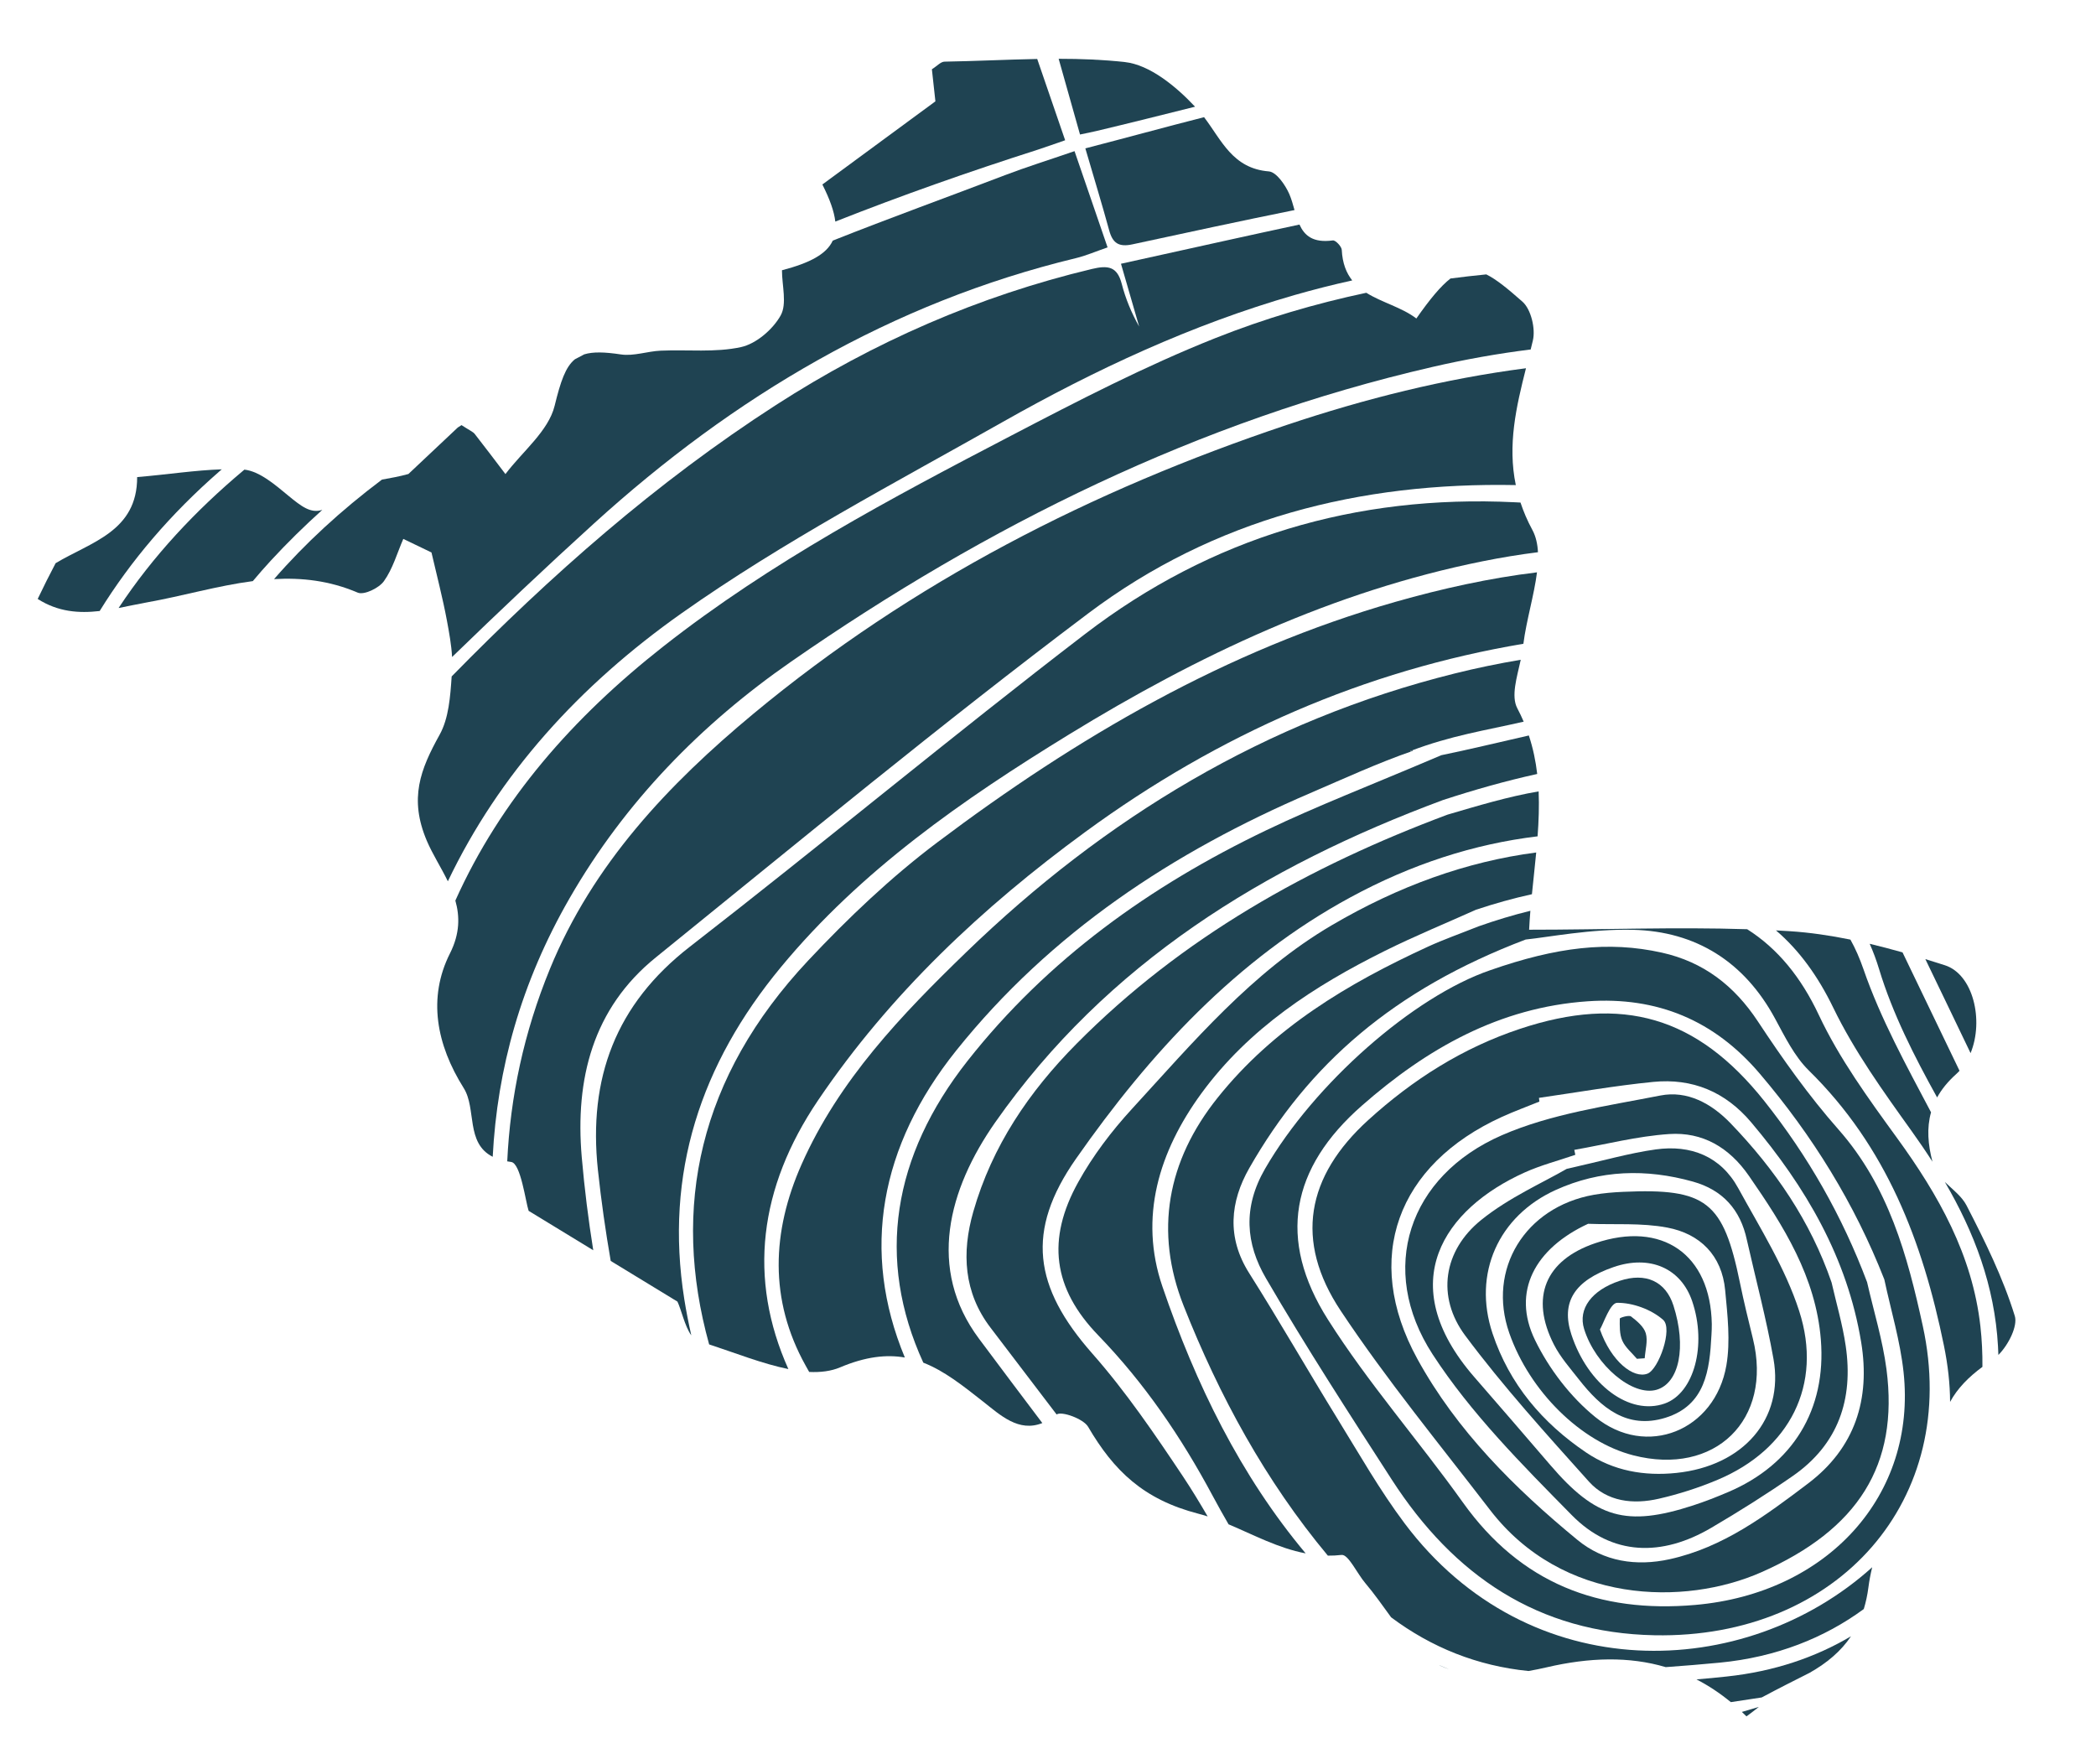
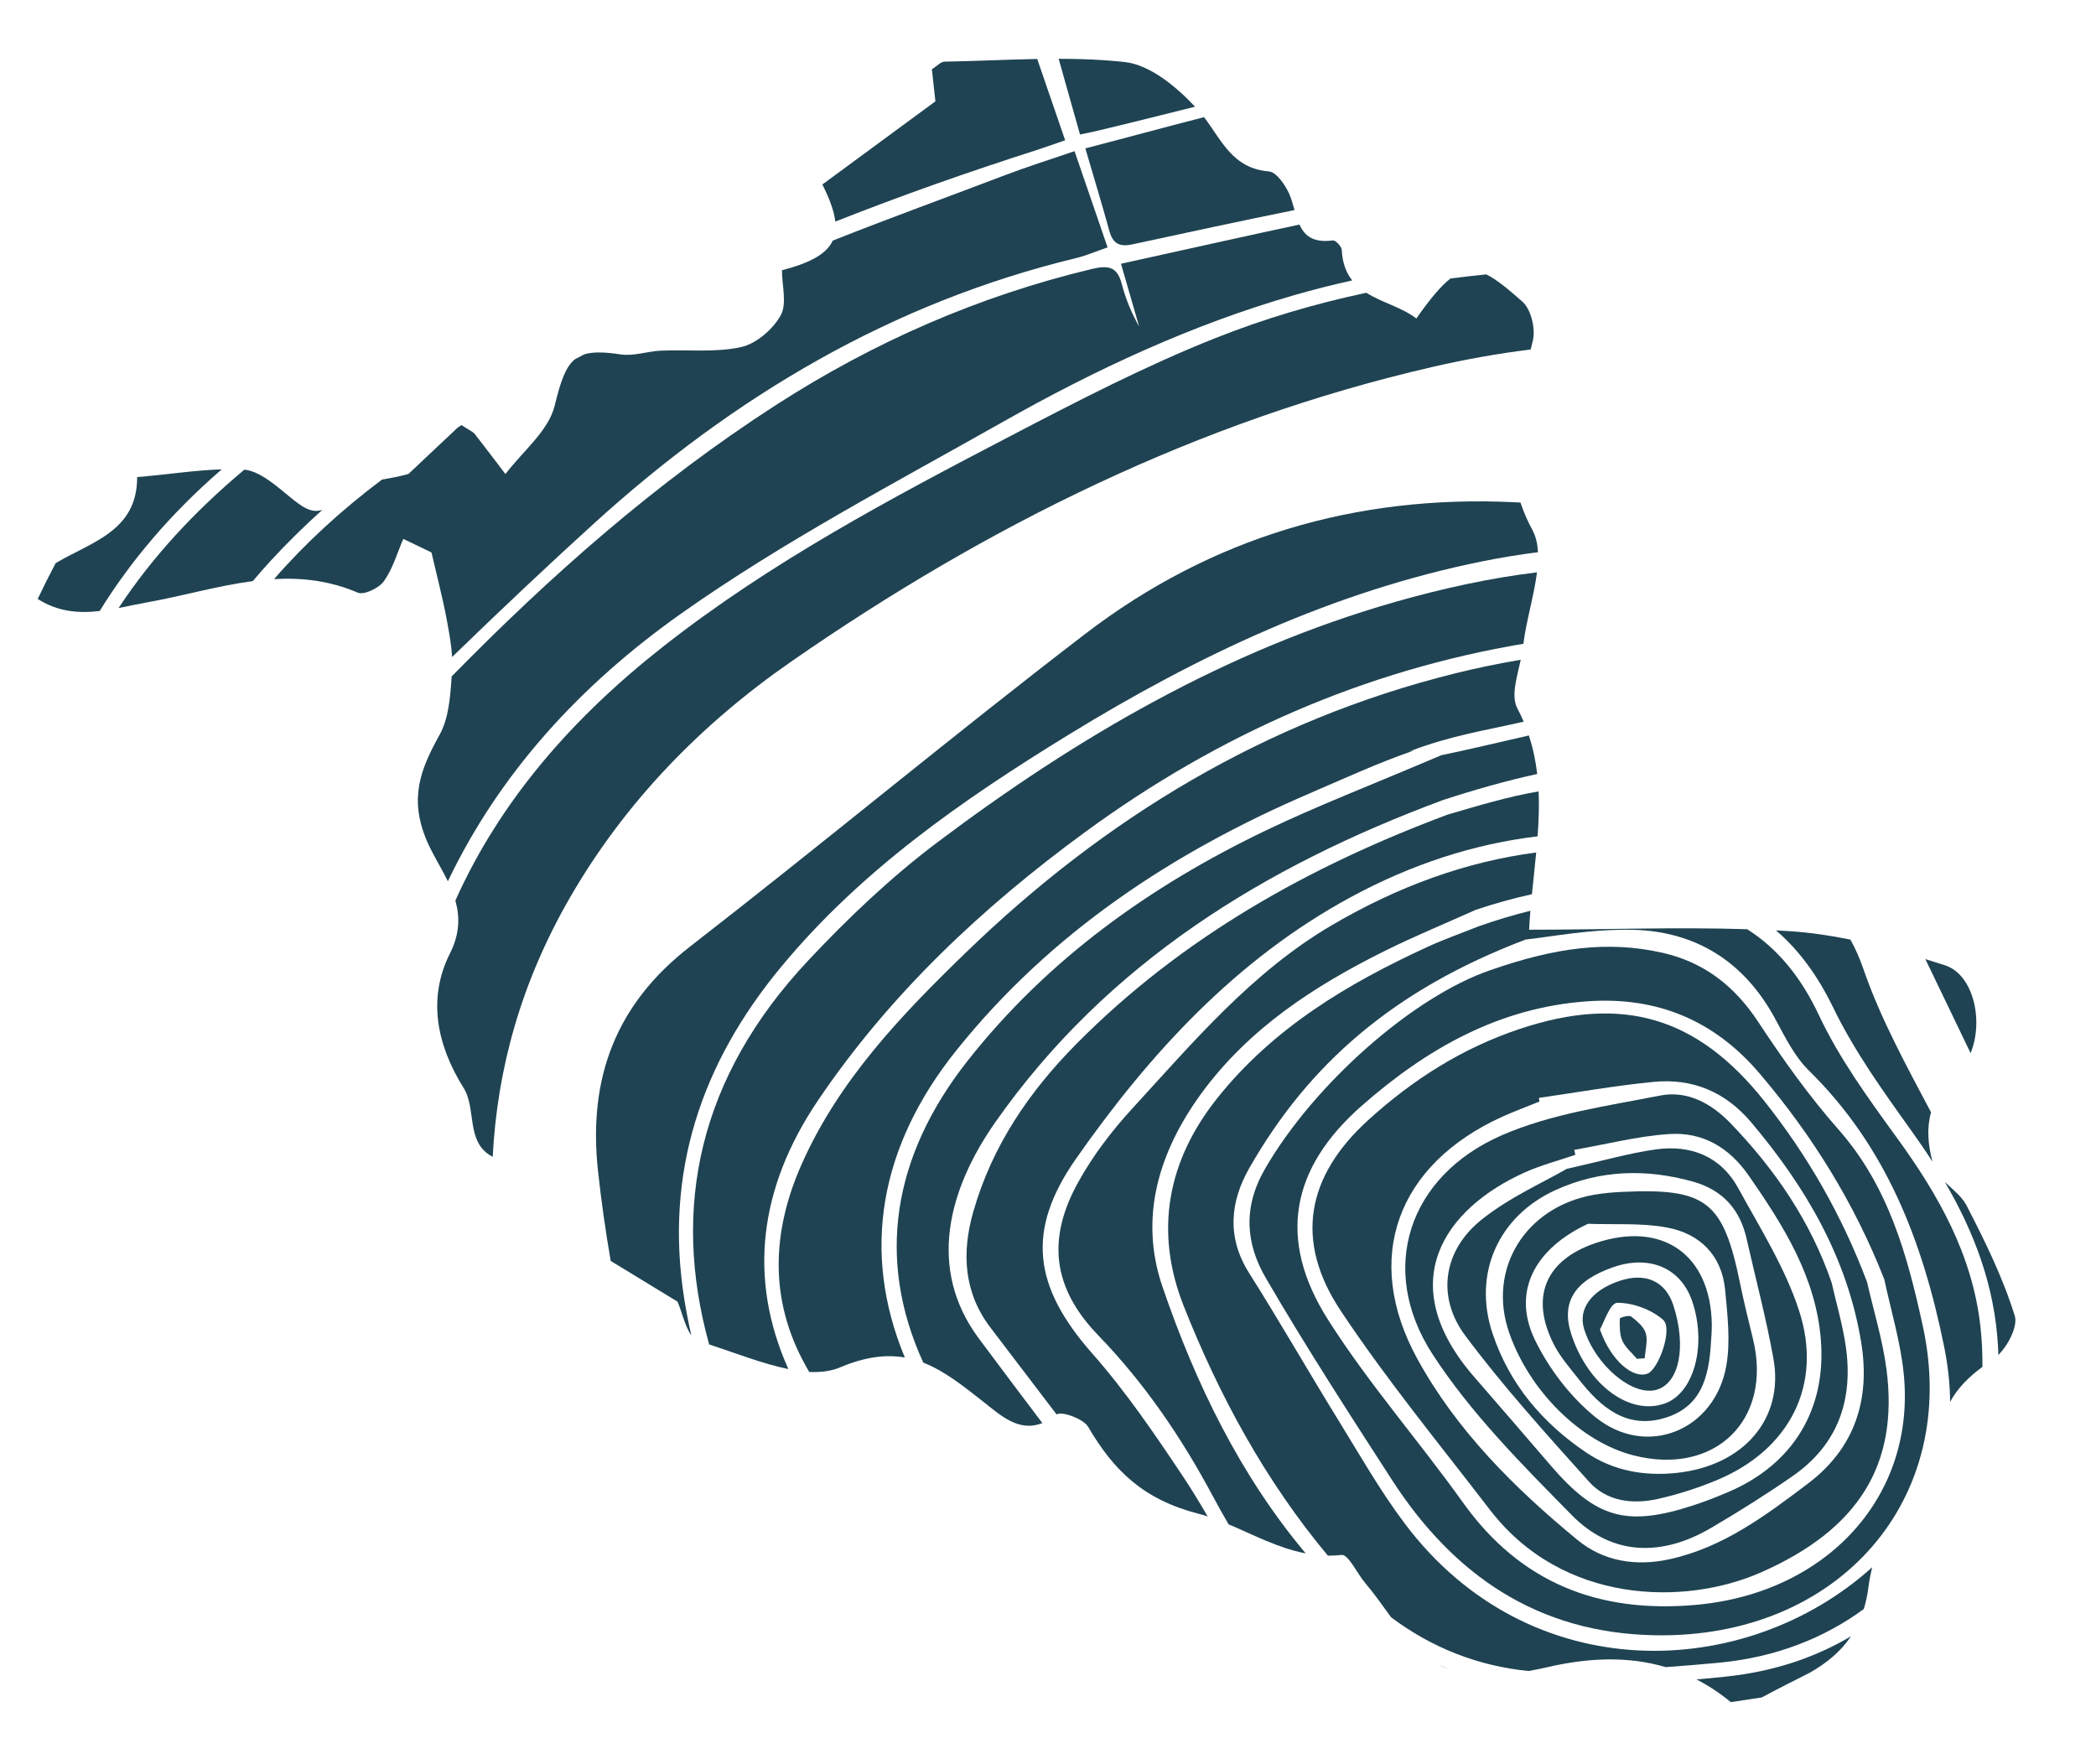
<svg xmlns="http://www.w3.org/2000/svg" id="Layer_1" x="0px" y="0px" viewBox="0 0 500.49 421.16" style="enable-background:new 0 0 500.49 421.16;" xml:space="preserve">
  <style type="text/css">
	.st0{fill:#FFFFFF;}
	.st1{fill:#1F4352;}
	.st2{fill:#D4A670;}
</style>
  <g>
-     <path class="st1" d="M415.93,408.78c0.37,0.35,0.74,0.7,1.1,1.06c1.02-0.74,2-1.5,2.96-2.26   C418.66,407.99,417.31,408.38,415.93,408.78z" />
    <path class="st1" d="M380.92,296.85c-11.93,4.05-15.64,12.94-9.85,24.25c1.54,3,3.86,5.62,5.96,8.3   c5.26,6.71,11.46,11.97,20.63,9.14c9.59-2.97,10.57-11.37,11.01-19.79c0.05-0.86,0.09-1.72,0.08-2.58   C408.46,299.49,396.85,291.44,380.92,296.85z M397.5,335.14c-8.37,2.95-18.34-4.43-22.29-16.51c-2.51-7.68,0.72-12.84,10.07-16.07   c8.65-2.99,16.1,0.24,18.79,8.16C407.61,321.16,404.52,332.67,397.5,335.14z" />
    <path class="st1" d="M415.06,283.71c-4.19-7.65-11.37-10.4-19.69-9.25c-6.33,0.88-12.53,2.69-21.28,4.65   c-5.55,3.24-13.72,6.8-20.42,12.21c-9.05,7.31-10.7,18.33-3.8,27.59c9.08,12.19,19.35,23.5,29.51,34.84   c4.36,4.87,10.63,5.53,16.76,4.11c4.78-1.1,9.52-2.62,14.04-4.53c17.11-7.21,25.17-22.63,19.42-40.33   C426.28,302.74,420.3,293.28,415.06,283.71z M400.29,351.71c-7.67,0.8-15.03-0.48-21.55-4.88c-10.46-7.07-18.31-16.32-22.35-28.43   c-4.77-14.29,1.41-28.05,15.1-34.26c10.65-4.82,21.6-5.1,32.73-2c7.11,1.98,11.37,6.69,12.91,13.96c2.14,9.46,4.65,18.86,6.35,28.4   C426.03,338.81,416.3,350.04,400.29,351.71z" />
    <path class="st1" d="M415.49,306.4c-4-19.53-8.01-22.7-27.91-21.81c-2.35,0.1-4.72,0.3-7.03,0.71   c-16.42,2.93-25.48,17.8-20.16,33.01c4.87,13.92,17.08,25.97,29.59,29.19c19.53,5.03,33.37-8.48,28.58-27.87   C417.48,315.24,416.4,310.83,415.49,306.4z M412.23,326.03c-2.7,15.59-19.09,22.25-31.3,12.34c-5.92-4.8-11.05-11.51-14.4-18.4   c-5.61-11.55-0.02-21.87,12.68-27.75c6.31,0.24,12.75-0.26,18.89,0.9c7.82,1.47,13.07,6.63,13.84,14.97   C412.5,314.05,413.23,320.24,412.23,326.03z" />
    <path class="st1" d="M445.83,306.16c-5.94-15.79-14.13-30.15-24.55-43.26c-16.05-20.17-33.9-25.36-58.36-17.22   c-13.69,4.55-25.57,12.11-36.17,21.74c-14.82,13.45-17.72,28.86-6.61,45.57c10.95,16.47,23.57,31.83,35.64,47.54   c17.31,22.54,46.48,23,64.81,14.89c23.07-10.21,32.85-25.56,29.87-48.46C449.54,319.95,447.41,313.09,445.83,306.16z    M431.71,354.25c-10.09,7.63-20.24,15.25-33.01,18.06c-8.04,1.77-15.77,0.54-21.99-4.57c-15.02-12.34-28.9-26.16-38.27-43.26   c-13.19-24.05-4.81-46.41,20.2-57.79c2.93-1.33,5.96-2.44,8.94-3.65c-0.03-0.3-0.07-0.6-0.1-0.89c9.09-1.3,18.15-2.91,27.29-3.81   c9.33-0.92,17.21,2.33,23.41,9.68c12.99,15.39,22.92,32.3,26.24,52.49C446.65,334.16,442.93,345.77,431.71,354.25z" />
    <path class="st1" d="M424.07,222.16c5.53,4.72,10.02,10.91,13.68,18.46c5.03,10.38,11.9,19.95,18.66,29.38   c1.75,2.44,3.43,4.9,5.03,7.39c-1.07-4.07-1.4-8.02-0.34-11.79c-5.91-11.2-12.04-22.31-16.12-34.13c-0.92-2.65-1.95-5-3.13-7.11   c-4.82-0.98-9.67-1.7-14.51-2.01C426.24,222.28,425.16,222.22,424.07,222.16z" />
    <path class="st1" d="M438.97,269.67c-7.06-8-13.31-16.82-19.2-25.75c-5.67-8.6-13.03-14.24-22.96-16.45   c-12.74-2.84-25.17-1.32-40.92,4.18c-18.4,6.29-42.08,27.13-53.8,47.4c-5.4,9.34-4.59,17.97,0.2,26.18   c9.52,16.35,19.82,32.25,30.09,48.15c14.73,22.79,34.87,36.56,62.71,37.09c43.97,0.84,73.06-32.51,64.05-73.81   C455.46,299.78,450.95,283.24,438.97,269.67z M404.79,383.23c-22.99,2.01-41.7-5.17-55.49-24.49c-10.5-14.71-22.54-28.4-32.2-43.63   c-12.19-19.19-8.83-36.25,8.08-51.09c15.51-13.62,32.83-23.48,53.94-24.93c16.53-1.14,30.21,4.48,41.11,17.31   c12.56,14.77,22.6,30.95,29.72,49.12c1.57,7.37,3.79,14.67,4.59,22.12C457.71,357.02,436.43,380.47,404.79,383.23z" />
    <path class="st1" d="M437.35,306.23c-5.04-14.65-13.51-26.99-24.11-38c-4.58-4.76-10.36-7.9-16.78-6.64   c-12.76,2.51-26.05,4.35-37.81,9.47c-22.4,9.76-29.72,32.06-16.58,52.31c9.15,14.09,21.38,26.36,33.26,38.43   c9.63,9.79,21.53,9.91,33.23,3.05c6.65-3.9,13.2-8.02,19.54-12.42c10.83-7.53,14.51-18.3,12.62-31.08   C439.97,316.25,438.5,311.26,437.35,306.23z M412.7,356.26c-2.76,1.18-5.57,2.28-8.42,3.21c-15.93,5.18-23.18,3.09-34.1-9.65   c-6.02-7.02-12.07-14.02-18.14-21c-19.58-22.51-7.13-40.2,11.97-48.83c3.89-1.76,8.09-2.84,12.15-4.24   c-0.08-0.39-0.17-0.79-0.25-1.18c7.55-1.32,15.05-3.27,22.66-3.78c7.95-0.53,14.31,3.15,19.04,9.98   c8.28,11.96,15.98,24.12,17.18,39.13C436.12,336.6,428.11,349.68,412.7,356.26z" />
    <path class="st1" d="M200.61,326.5c6.08-2.57,11.04-3.11,15.45-2.35c-10.54-25.38-5.96-50.53,12.27-73.3   c22.59-28.21,51.76-47.4,84.53-61.47c7.87-3.38,16.32-7.27,24.44-10.06c-0.21-0.79-0.33,0.81-0.54,0.02   c9.68-3.71,17.98-4.93,27.07-7.02c-0.45-1.06-0.96-2.13-1.52-3.19c-1.54-2.91-0.1-7.38,0.82-11.59   c-5.28,0.89-10.55,1.97-15.79,3.28c-45.08,11.22-83.46,34.46-116.63,66.56c-15.45,14.95-30.39,30.53-39.31,50.66   c-7.12,16.07-7.76,32.33,0.93,47.97c0.3,0.53,0.59,1.06,0.89,1.59C195.9,327.72,198.41,327.43,200.61,326.5z" />
    <path class="st1" d="M386.78,305.83c-6.7,2.22-10.02,6.7-8.52,11.51c2.7,8.7,11.61,16.17,17.31,14.51   c5.44-1.59,7.17-10.29,4.02-20.11C397.74,305.97,392.98,303.78,386.78,305.83z M393.4,328c-3.33,1.29-8.68-2.91-11.36-10.54   c0.84-1.4,2.44-6.36,4.11-6.37c3.71-0.04,8.16,1.58,10.97,4.06C399.52,317.24,396.05,326.98,393.4,328z" />
    <path class="st1" d="M254.34,33.49c-2.35-6.85-4.54-13.2-6.67-19.41c-7.37,0.14-14.77,0.52-22.13,0.64   c-0.91,0.01-1.8,1.06-3.02,1.82c0.34,3.09,0.67,6.13,0.84,7.66c-9.78,7.19-18.48,13.59-26.99,19.85c1.77,3.52,2.81,6.42,3.09,8.86   c15.78-6.23,31.81-11.88,48.04-17.07C249.82,35.09,252.13,34.25,254.34,33.49z" />
    <path class="st1" d="M165.07,318.86c-0.64-2.85-1.21-5.72-1.67-8.62c-4.78-30.11,3.96-56.2,23.05-79.28   c19.19-23.21,43.48-40.04,68.81-55.58c30.78-18.88,63.14-34.18,98.73-41.35c4.43-0.89,8.85-1.62,13.25-2.17   c-0.1-1.96-0.5-3.77-1.34-5.33c-1.2-2.21-2.12-4.39-2.83-6.53c-0.47-0.02-0.94-0.05-1.41-0.07c-37.87-1.85-72.44,8.38-102.52,31.43   c-31.84,24.4-62.69,50.1-94.4,74.69c-17.76,13.77-24.3,31.47-21.97,53.31c0.79,7.36,1.82,14.6,3.06,21.73   c5.34,3.25,10.56,6.44,15.93,9.71C162.66,312.63,163.51,316.7,165.07,318.86z" />
    <path class="st1" d="M232.41,289.32c-2.82,9.84-2.28,19.34,4.11,27.71c5.27,6.9,10.52,13.81,15.78,20.72   c1.18-0.85,6.4,1.03,7.52,2.94c6.13,10.47,13.18,17.35,26.3,20.75c0.76,0.2,1.51,0.42,2.25,0.66c-1.85-3.18-3.75-6.32-5.78-9.38   c-6.78-10.17-13.72-20.39-21.78-29.53c-13.97-15.85-15.97-29.24-3.87-46.52c17.61-25.17,38.29-47.64,65.53-62.41   c14.6-7.92,29.52-12.74,44.68-14.56c0.27-3.61,0.4-7.19,0.25-10.73c-7.34,1.25-14.61,3.46-21.75,5.55c0.09,0.61-0.09-0.61,0,0   c-33.13,12.38-63.43,29.32-88.59,54.71C245.71,260.69,236.9,273.64,232.41,289.32z" />
    <path class="st1" d="M389.47,314.35c-0.52-0.39-2.69,0.29-2.69,0.5c-0.02,1.78-0.09,3.73,0.61,5.3c0.73,1.63,2.29,2.89,3.48,4.31   c0.62-0.04,1.24-0.09,1.86-0.13c0.14-2,0.78-4.15,0.26-5.96C392.52,316.79,390.88,315.43,389.47,314.35z" />
    <path class="st1" d="M277.56,307.19c-5.64-16.51-0.83-32.23,9.32-46.12c11.36-15.53,26.97-25.66,43.85-34.04   c7.11-3.53,14.47-6.55,21.71-9.8c4.43-1.48,8.88-2.72,13.36-3.71c0.33-3.35,0.71-6.67,1.02-9.96c-16.59,2.16-32.86,8-48.83,17.38   c-19.03,11.17-33.07,27.9-47.72,43.87c-4.86,5.3-9.33,11.19-12.81,17.47c-7.58,13.66-6.06,25.36,4.8,36.59   c11.06,11.44,19.83,24.34,27.3,38.3c1.22,2.29,2.5,4.56,3.8,6.81c6,2.53,11.88,5.7,18.41,6.94   C296.18,352.31,285.51,330.48,277.56,307.19z" />
-     <path class="st1" d="M448.7,231.43c3.22,10.62,8.35,20.7,13.85,30.62c1.05-1.91,2.53-3.76,4.54-5.56c0.29-0.26,0.55-0.53,0.81-0.81   c-4.53-9.43-9.08-18.84-13.61-28.27c-2.6-0.73-5.21-1.42-7.84-2.05C447.29,227.24,448.04,229.25,448.7,231.43z" />
    <path class="st1" d="M302.28,198.29c-27.6,13.24-52.1,30.73-71.24,55.02c-17.9,22.73-21.9,47.3-10.57,72.07   c4.98,1.94,9.41,5.46,14.25,9.27c4.16,3.27,8.51,7.41,14.17,5.15c-5.06-6.7-10.11-13.41-15.13-20.15   c-12.43-16.67-7.35-35.63,3.92-51.71c26.66-38,64.23-61.06,106.86-76.9c7.44-2.43,14.93-4.56,22.52-6.23   c-0.36-3.08-0.99-6.15-2-9.19c-7.53,1.72-14.6,3.42-20.9,4.71C327.13,187.59,314.47,192.44,302.28,198.29z" />
    <path class="st1" d="M65.44,138.28c6.58-0.37,13.22,0.34,19.98,3.23c1.5,0.64,5.07-1.08,6.25-2.73c2.12-2.96,3.15-6.69,4.63-10.1   c2.24,1.08,4.48,2.16,6.73,3.24c1.25,5.42,2.67,10.81,3.69,16.28c0.53,2.86,1.07,5.79,1.23,8.68   c11.15-10.81,22.44-21.49,33.93-31.93c33.26-30.21,70.94-52.66,115.02-63.31c2.42-0.58,4.74-1.6,7.57-2.57   c-1.13-3.3-2.1-6.11-3.06-8.92c-1.46-4.25-2.92-8.51-4.83-14.06c-6.45,2.22-11.56,3.81-16.54,5.71   c-13.72,5.24-27.54,10.23-41.19,15.65c-1.49,3.23-5.44,5.33-12.13,7.08c0,3.64,1.25,8.01-0.32,10.81   c-1.87,3.33-5.84,6.75-9.47,7.54c-6.15,1.34-12.75,0.57-19.15,0.85c-3.19,0.14-6.46,1.36-9.52,0.9c-3.91-0.59-6.68-0.66-8.75-0.02   c-0.75,0.39-1.49,0.79-2.24,1.18c-2.25,1.83-3.42,5.33-4.83,11.09c-1.47,6.04-7.68,10.92-11.75,16.32   c-2.44-3.2-4.85-6.42-7.34-9.59c-0.4-0.5-1.11-0.78-3.15-2.1c-0.3,0.19-0.59,0.38-0.89,0.57c-4.35,4.09-8.86,8.34-11.79,11.1   c-2.11,0.59-4.27,0.97-6.32,1.34C81.44,121.86,72.85,129.76,65.44,138.28z" />
    <path class="st1" d="M260.71,64.23c-27.03,6.46-52.11,17.45-75.41,32.47c-28.62,18.45-53.85,40.74-77.45,64.82   c-0.33,4.8-0.68,9.95-2.87,13.91c-4.61,8.3-7.35,15.25-3.06,25.34c1.36,3.19,3.4,6.34,5.02,9.67c12.19-25.51,31.3-46.7,55.82-64.01   c24.27-17.13,50.83-31.06,76.76-45.72c22.07-12.48,45.02-23.18,69.54-30.24c4.6-1.32,9.21-2.49,13.83-3.51   c-1.4-1.76-2.34-4.07-2.5-7.29c-0.04-0.82-1.49-2.34-2.12-2.26c-4.79,0.65-6.8-1.19-7.98-3.79c-5.84,1.25-11.67,2.53-17.5,3.81   c-8.26,1.82-16.52,3.65-25.12,5.55c1.65,5.69,2.99,10.34,4.34,14.99c-1.84-3.25-3.25-6.66-4.16-10.2   C266.76,63.6,264.57,63.31,260.71,64.23z" />
    <path class="st1" d="M257.89,32.12c1.9-0.41,2.92-0.6,3.93-0.84c7.86-1.87,15.7-3.84,23.54-5.8c-4.55-4.86-10.81-10-16.75-10.66   c-5.24-0.58-10.52-0.78-15.82-0.78C254.46,19.97,256.13,25.88,257.89,32.12z" />
    <path class="st1" d="M241.44,104.03c-28.74,14.97-57.39,30.17-83.03,50.31c-21.58,16.95-38.88,36.65-49.68,60.7   c1.07,3.77,1.1,7.88-1.28,12.6c-5.37,10.65-3.24,21.8,3.28,32.18c3.09,4.92,0.41,13.11,6.92,16.4   c1.08-20.96,6.75-41.59,18.37-61.76c13.23-22.97,31.39-41.56,52.92-56.5c46.79-32.48,97.25-57.45,153.01-70.32   c7.84-1.81,15.7-3.22,23.55-4.19c0.18-0.71,0.35-1.42,0.52-2.13c0.68-2.81-0.43-7.47-2.48-9.28c-3.49-3.08-6.22-5.33-8.64-6.52   c-2.86,0.28-5.71,0.61-8.55,0.98c-2.32,1.8-4.9,4.91-8.15,9.55c-3.47-2.66-8.22-3.8-11.95-6.14c-12.2,2.59-24.23,6.13-36.06,10.83   C273.49,87.38,257.41,95.7,241.44,104.03z" />
-     <path class="st1" d="M307.19,101.49c-46.43,15.56-89.44,37.52-127.26,68.92c-20.33,16.88-38.36,35.93-48.6,60.91   c-6.25,15.23-9.49,30.59-10.21,45.99c0.3,0.05,0.61,0.1,0.94,0.15c2.28,0.29,3.43,9.45,4.17,11.67c5.44,3.32,10.51,6.41,15.43,9.41   c-1.17-7.31-2.1-14.73-2.75-22.26c-1.6-18.6,2.63-35.48,17.67-47.65c34.2-27.68,68.14-55.73,103.28-82.17   c30.08-22.64,64.96-31.36,102.09-30.63c-1.99-9.59,0.08-18.63,2.43-27.9C344.95,90.44,325.96,95.2,307.19,101.49z" />
    <path class="st1" d="M270.43,58.34c12.88-2.78,25.77-5.57,38.68-8.18c-0.37-1.31-0.73-2.63-1.25-3.83   c-0.95-2.17-3.08-5.25-4.87-5.4c-8.67-0.69-11.3-7.47-15.48-12.95c-9.3,2.37-18.65,4.94-28.35,7.45c2.2,7.51,4.03,13.5,5.68,19.53   C265.67,58.06,267.14,59.06,270.43,58.34z" />
    <path class="st1" d="M223.78,201.17c-11.08,8.34-21.3,18.07-30.81,28.2c-26.09,27.81-32.71,58.95-23.64,91.65   c6.11,2,12.78,4.65,18.92,5.89c-9.66-21.55-7.07-43.24,7.1-64.19c17.17-25.38,39.23-46.1,63.8-64.07   c32.03-23.44,66.88-38.57,104.61-44.93c0.69-5.47,2.56-11.58,3.25-17.06c-11.34,1.38-22.59,3.86-33.77,7.04   C292.78,155.24,257.09,176.1,223.78,201.17z" />
    <path class="st1" d="M343.58,397.57c0.11,0.06,0.21,0.12,0.32,0.17c0.67,0.33,1.38,0.6,2.11,0.84   C345.19,398.27,344.38,397.93,343.58,397.57z" />
    <path class="st1" d="M477.18,323.54c2.47-2.48,4.65-6.95,3.92-9.31c-2.82-9.13-7.12-17.86-11.53-26.4   c-1.1-2.14-3.33-3.82-5.17-5.59c7.01,12,11.89,24.8,12.69,39.25C477.13,322.17,477.16,322.85,477.18,323.54z" />
    <path class="st1" d="M405.09,401.01c2.82,1.45,5.55,3.25,8.2,5.43c2.49-0.39,4.95-0.77,7.38-1.12c3.93-2.1,7.73-4.02,11.41-5.87   c4.17-2.36,7.51-5.16,9.91-8.74c-8.41,4.99-18.3,8.4-29.68,9.61C409.9,400.59,407.49,400.81,405.09,401.01z" />
    <path class="st1" d="M28.32,145.18c2.26-0.43,4.51-0.94,6.77-1.34c8.43-1.5,16.81-3.97,25.28-5.08c1.39-1.66,2.83-3.3,4.32-4.92   c3.92-4.25,8.03-8.27,12.28-12.1c-2.73,0.94-5.03-0.83-8.06-3.33c-3.14-2.59-6.9-5.87-10.55-6.27c-0.08,0.07-0.17,0.14-0.25,0.21   C46.68,121.94,36.5,132.78,28.32,145.18z" />
    <path class="st1" d="M353.09,221.18c-4.53,1.81-8.4,3.16-12.1,4.86c-19.07,8.77-36.84,19.31-50.25,36.09   c-12.06,15.08-15.11,31.94-8.11,49.67c8.51,21.53,19.55,41.81,34.44,59.66c1.07,0.01,2.16-0.04,3.28-0.17   c1.61-0.18,3.69,4.42,5.65,6.72c2.15,2.53,4.15,5.4,6.18,8.18c9.64,7.2,20.55,11.59,32.8,12.82c1.49-0.26,2.94-0.56,4.33-0.88   c10.22-2.39,19.7-2.64,28.44-0.05c4.31-0.31,8.61-0.66,12.9-1.07c13.49-1.3,25.02-5.92,34.39-12.8c0.49-1.61,0.87-3.33,1.11-5.2   c0.19-1.49,0.49-3.13,0.9-4.78c-30.33,27.35-81.97,29.07-111.66-10.49c-5.93-7.9-10.85-16.58-16.05-25.01   c-7.1-11.53-13.83-23.29-21.06-34.73c-5.41-8.55-4.53-17.08,0.03-25.08c14.14-24.77,34.41-42.59,66-54.58   c5.3-0.53,15.49-2.56,25.63-2.32c14.99,0.36,26.57,7.61,33.91,21.19c2.35,4.33,4.63,9.02,8.06,12.39   c18.51,18.18,27.17,40.78,32.27,65.71c0.95,4.64,1.45,9.12,1.47,13.44c1.76-3.25,4.41-5.92,7.72-8.37   c0.03-3.21-0.12-6.44-0.48-9.66c-1.91-17.07-10-31.36-19.92-45.01c-6.82-9.38-13.77-18.94-18.67-29.36   c-4.25-9.04-9.85-15.87-17.1-20.47c-17.18-0.55-34.49,0.12-52.07,0.12c0.07-1.51,0.18-3.02,0.3-4.52   C361.25,218.5,357.13,219.76,353.09,221.18z" />
    <path class="st1" d="M470.54,251.47c3.21-7.82,0.64-18.83-6.15-20.99c-1.54-0.49-3.09-0.98-4.65-1.46   C463.34,236.5,466.96,243.98,470.54,251.47z" />
    <path class="st1" d="M13.28,134.48c-1.48,2.81-2.91,5.66-4.28,8.54c4.88,3.11,9.83,3.45,14.8,2.88   c7.42-12.01,16.93-23.19,28.7-33.44c0.15-0.13,0.31-0.26,0.46-0.39c-6.34,0.2-12.89,1.23-20.21,1.85   C32.78,126.89,21.74,129.41,13.28,134.48z" />
  </g>
</svg>